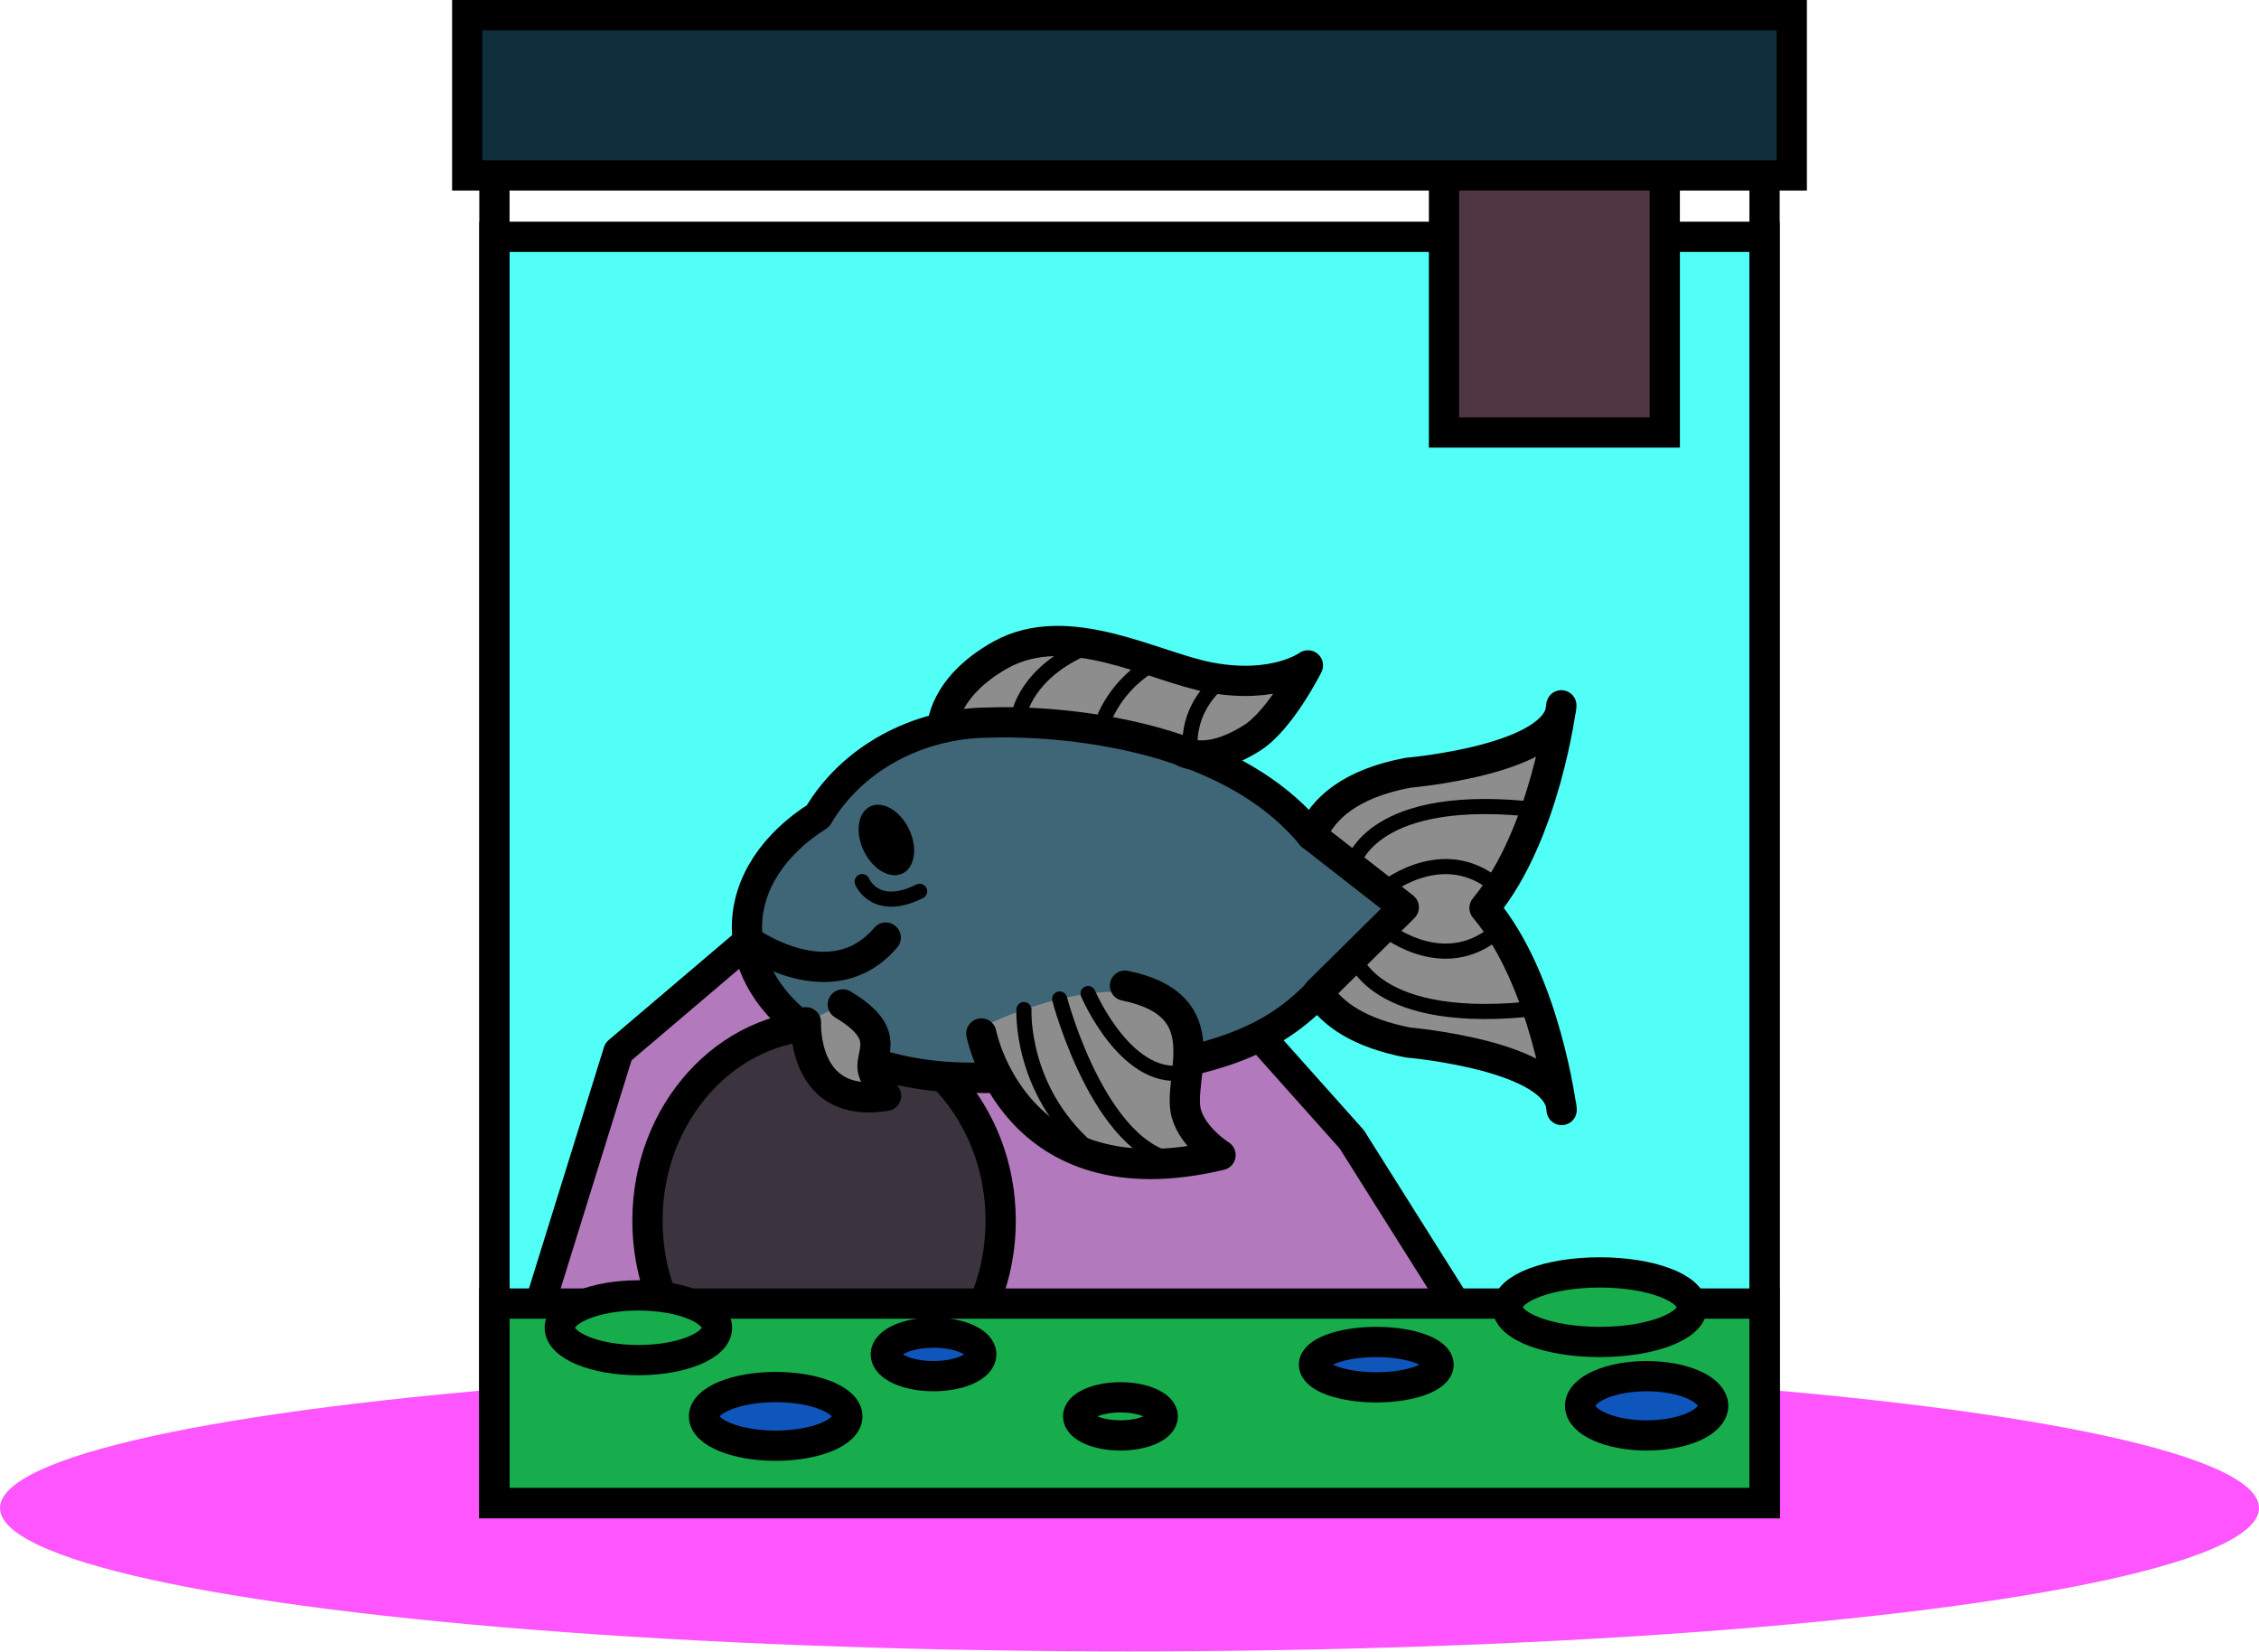
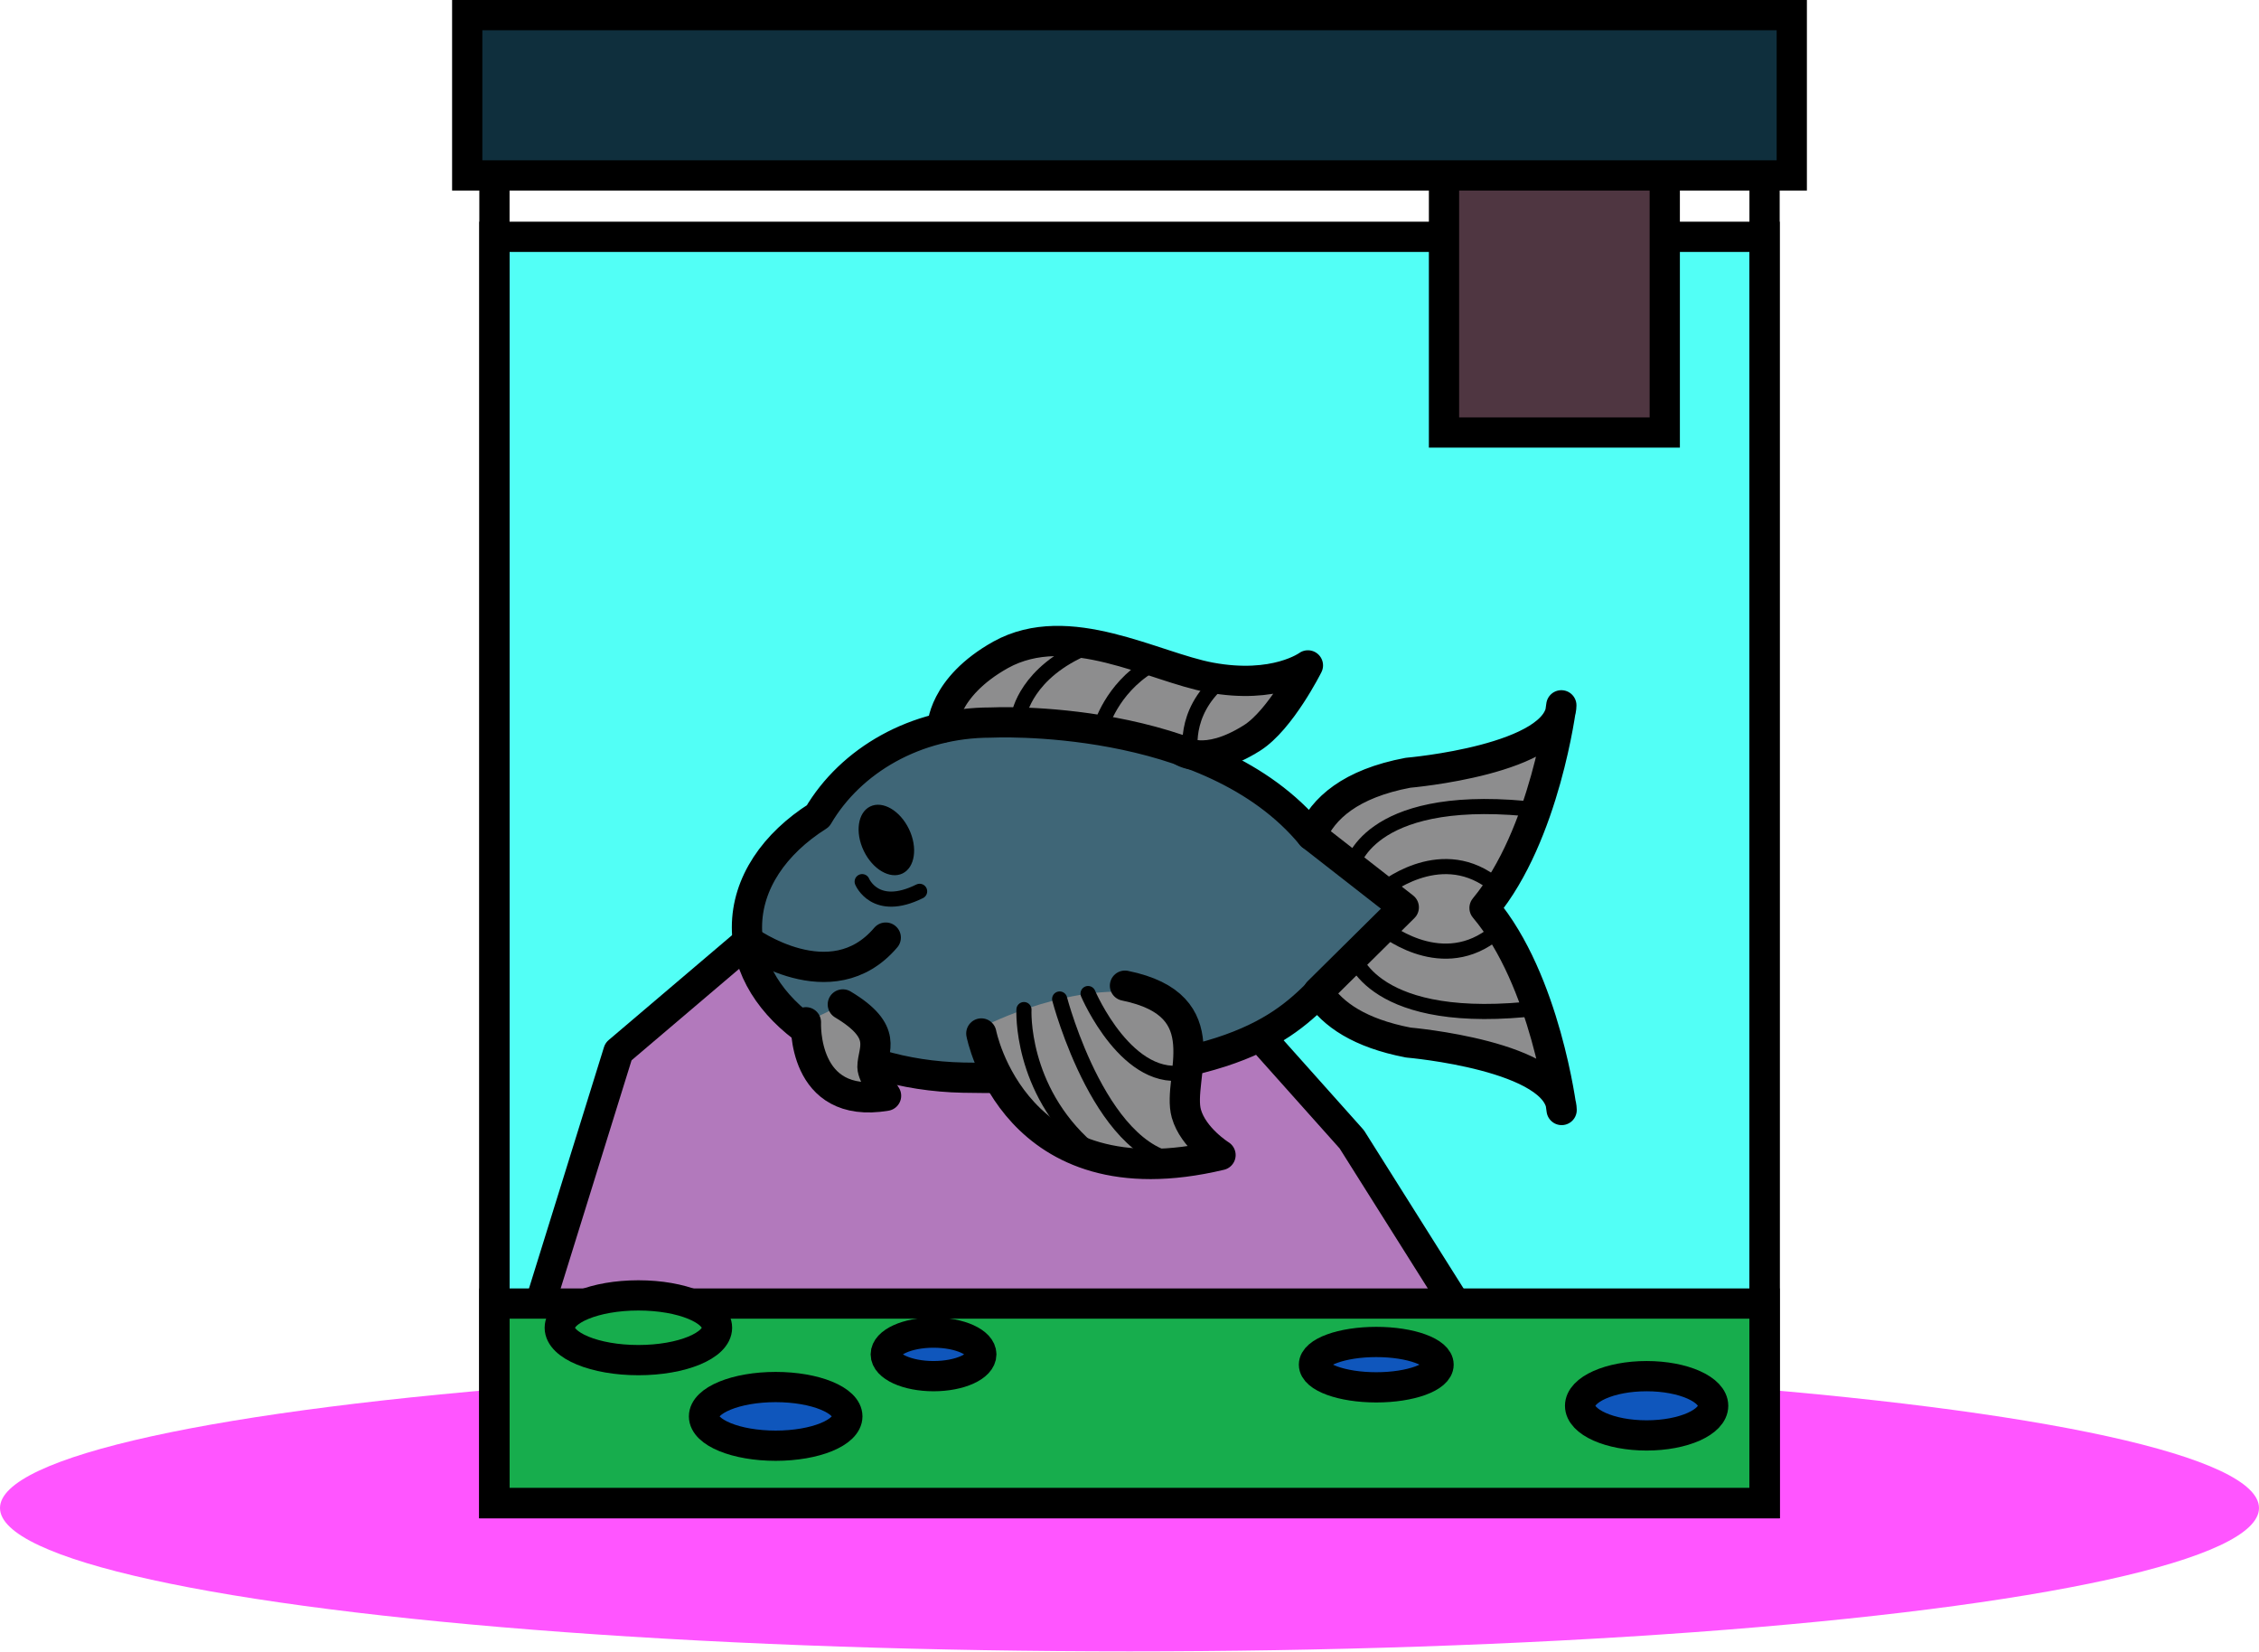
<svg xmlns="http://www.w3.org/2000/svg" version="1.2" baseProfile="tiny" id="iLikeFishImage4" x="0px" y="0px" viewBox="0 0 747 546.1" xml:space="preserve">
  <g id="ground_3_">
    <ellipse fill="#FF55FF" cx="373.5" cy="498.6" rx="373.5" ry="47.4" />
  </g>
  <g id="fish_2_">
    <rect x="163.5" y="78.3" fill="#52FFF6" stroke="#000000" stroke-width="10" stroke-miterlimit="10" width="420" height="418.7" />
    <g>
      <polygon fill="#B279BC" stroke="#000000" stroke-width="10" stroke-linecap="round" stroke-linejoin="round" stroke-miterlimit="10" points="175.5,441 204.5,347.7 260.5,300.1 384.5,306.7 447,376.7 487.5,441 " />
-       <path fill="#3B333D" stroke="#000000" stroke-width="10" stroke-linecap="round" stroke-linejoin="round" stroke-miterlimit="10" d="M224.1,439.8c-6.3-10.3-10-22.8-10-36.2c0-35.7,26.2-64.7,58.4-64.7s58.4,29,58.4,64.7c0,13.4-3.7,25.8-10,36.2" />
    </g>
    <rect x="163.5" y="431" fill="#17AD4D" stroke="#000000" stroke-width="10" stroke-miterlimit="10" width="420" height="66" />
    <ellipse fill="#17AD4D" stroke="#000000" stroke-width="10" stroke-miterlimit="10" cx="211.1" cy="439" rx="26" ry="10.7" />
    <ellipse fill="#0F56BC" stroke="#000000" stroke-width="10" stroke-miterlimit="10" cx="256.5" cy="468.3" rx="23.7" ry="9.7" />
    <ellipse fill="#0F56BC" stroke="#000000" stroke-width="10" stroke-miterlimit="10" cx="308.7" cy="447.8" rx="15.8" ry="7.2" />
-     <ellipse fill="#17AD4D" stroke="#000000" stroke-width="10" stroke-miterlimit="10" cx="529" cy="432.2" rx="30.5" ry="11.5" />
    <ellipse fill="#0F56BC" stroke="#000000" stroke-width="10" stroke-miterlimit="10" cx="544.5" cy="464.8" rx="22" ry="9.8" />
    <ellipse fill="#0F56BC" stroke="#000000" stroke-width="10" stroke-miterlimit="10" cx="455.1" cy="451.2" rx="20.6" ry="7.5" />
-     <ellipse fill="#17AD4D" stroke="#000000" stroke-width="10" stroke-miterlimit="10" cx="370.5" cy="468.3" rx="14" ry="6.3" />
    <rect x="477.5" y="19" fill="#4F3641" stroke="#000000" stroke-width="10" stroke-miterlimit="10" width="73" height="124" />
    <rect x="163.5" y="37" fill="none" stroke="#000000" stroke-width="10" stroke-miterlimit="10" width="420" height="460" />
    <rect x="154.5" y="5" fill="#0F2F3D" stroke="#000000" stroke-width="10" stroke-miterlimit="10" width="438" height="53" />
    <g>
      <path fill="#8D8D8E" d="M508.6,241.3l5.2,5.2l-12.6,37.3c0,0-8.4,9.7-8.3,10.6s0,10.6,0,10.6l19,31c0,0,1.2,20.1,0,19.4c-1.2-0.7-11-4.2-14-5.5c-3-1.3-24.3-6.2-24.3-6.2l-21.7-5.3l-12.1-5.5l-3.4-8.4c0,0,26.3-22.6,26-23.3c-0.3-0.7-2.7-4.7-2.7-4.7l-17.4-13.6l-7.8-12.7c0,0,20.3-13.7,20.8-13.7s31.7-5,30.8-5.3c-0.8-0.3,12-3.7,12-3.7L508.6,241.3z" />
      <path fill="#8D8D8E" d="M424,221.5c0,0,3.8,6.8,3.5,7.2c-0.3,0.4-37,37.7-37.5,37.4s-81.3-7.3-81.5-8.6s5.7-27.3,5.7-27.3l26-17.2l14.5-1.1l38.3,10.3l15.5,2.8L424,221.5z" />
      <path fill="#3F6677" d="M460.9,298.4c0.3,1.6-23.4-31-27.2-22.2c-33.7-41-106.2-37.3-106.2-37.3c-24.7,0-46.2,12.5-57,30.9c-14.4,9.1-23.5,22.2-23.5,36.8c0,27.4,32,48.9,71.5,49.7c83.8,1.6,104.1-14.7,117.5-28.1C440.6,335.2,460.9,298.4,460.9,298.4z" />
      <path fill="none" stroke="#000000" stroke-width="10" stroke-linecap="round" stroke-linejoin="round" stroke-miterlimit="10" d="M516.3,233.2c-0.3,18-50.7,22.3-50.7,22.3c-19.1,3.6-28.1,11.8-31.9,20.7c-33.7-41-106.2-37.3-106.2-37.3c-24.7,0-46.2,12.5-57,30.9c-14.4,9.1-23.5,22.2-23.5,36.8c0,27.4,32,48.9,71.5,49.7c83.8,1.6,104.1-14.7,117.5-28.1c4.7,7.2,13.6,13.4,29.7,16.5c0,0,50.3,4.3,50.7,22.3c0,0-5.3-42.9-25.5-66.8C511,276,516.3,233.2,516.3,233.2z" />
      <path fill="none" stroke="#000000" stroke-width="10" stroke-linecap="round" stroke-linejoin="round" stroke-miterlimit="10" d="M311.6,240.6c0,0,0-13.3,19.3-24.1c22.4-12.4,50.5,4,69.3,7.5c21.5,4,32.3-4,32.3-4s-9,18-18.5,24c-15.7,9.9-23.4,4.1-23.4,4.1" />
      <path fill="#8D8D8E" d="M323.6,340.2c0,0,26.7-14.4,52-12.1c0,0,14.3,7.8,14.5,8c0.1,0.2,3.5,17.5,3.5,17.5l0.7,17.3l5.2,6.3l-3.5,5.2l-15.8,1.7l-20.3-5.5c0,0-13.2-3.3-15.2-4.9c-2-1.6-8.4-7.8-10.4-10.7c-2-2.9-6.8-12-7.1-12.7C326.9,349.4,323.6,340.2,323.6,340.2z" />
      <path fill="none" stroke="#000000" stroke-width="10" stroke-linecap="round" stroke-linejoin="round" stroke-miterlimit="10" d="M324.5,341.7c0,0,10.8,56.5,79.1,40.2c0,0-9-5.6-11.3-13.7c-3.3-11.8,11.7-35.8-20.3-42.3" />
      <path fill="none" stroke="#000000" stroke-width="10" stroke-linecap="round" stroke-linejoin="round" stroke-miterlimit="10" d="M247.2,311c0,0,27.7,20.2,45.7-1" />
      <path fill="#8D8D8E" stroke="#000000" stroke-width="10" stroke-linecap="round" stroke-linejoin="round" stroke-miterlimit="10" d="M266.5,338c0,0-1.4,29,26.5,24.3c0,0-4.5-6.9-4.5-9.5c0-5.7,5.6-11.5-9.8-20.7" />
      <ellipse transform="matrix(0.901 -0.433 0.433 0.901 -91.359 154.381)" cx="293.2" cy="277.8" rx="8.3" ry="12.3" />
      <path fill="none" stroke="#000000" stroke-width="5" stroke-linecap="round" stroke-linejoin="round" stroke-miterlimit="10" d="M285.1,291.5c0,0,4.3,10.5,19,3.2" />
      <path fill="none" stroke="#000000" stroke-width="5" stroke-linecap="round" stroke-linejoin="round" stroke-miterlimit="10" d="M337,236.2c0,0,2.3-14,22.5-22.3" />
      <path fill="none" stroke="#000000" stroke-width="5" stroke-linecap="round" stroke-linejoin="round" stroke-miterlimit="10" d="M364.1,240.2c0,0,3.4-12.3,15.9-20" />
      <path fill="none" stroke="#000000" stroke-width="5" stroke-linecap="round" stroke-linejoin="round" stroke-miterlimit="10" d="M393.8,249.2c0,0-3-13.2,9.8-24.2" />
      <path fill="none" stroke="#000000" stroke-width="5" stroke-linecap="round" stroke-linejoin="round" stroke-miterlimit="10" d="M338.6,333.8c0,0-1.4,26.2,21.2,46" />
      <path fill="none" stroke="#000000" stroke-width="5" stroke-linecap="round" stroke-linejoin="round" stroke-miterlimit="10" d="M350.4,330.3c0,0,14.3,54.8,42.5,53.7" />
      <path fill="none" stroke="#000000" stroke-width="5" stroke-linecap="round" stroke-linejoin="round" stroke-miterlimit="10" d="M359.8,328.5c0,0,13.2,31,33.1,25.8" />
      <polyline fill="none" stroke="#000000" stroke-width="10" stroke-linecap="round" stroke-linejoin="round" stroke-miterlimit="10" points="433.7,276.2 464.2,300 435.9,328 " />
      <path fill="none" stroke="#000000" stroke-width="5" stroke-linecap="round" stroke-linejoin="round" stroke-miterlimit="10" d="M447,286.6c0,0,4.7-24.1,57.2-19.3" />
      <path fill="none" stroke="#000000" stroke-width="5" stroke-linecap="round" stroke-linejoin="round" stroke-miterlimit="10" d="M457.1,294.4c0,0,18.4-15.6,35.9-2.9" />
      <path fill="none" stroke="#000000" stroke-width="5" stroke-linecap="round" stroke-linejoin="round" stroke-miterlimit="10" d="M447,314.5c0,0,4.7,24.1,57.2,19.3" />
      <path fill="none" stroke="#000000" stroke-width="5" stroke-linecap="round" stroke-linejoin="round" stroke-miterlimit="10" d="M457.1,306.6c0,0,18.4,15.6,35.9,2.9" />
    </g>
  </g>
</svg>